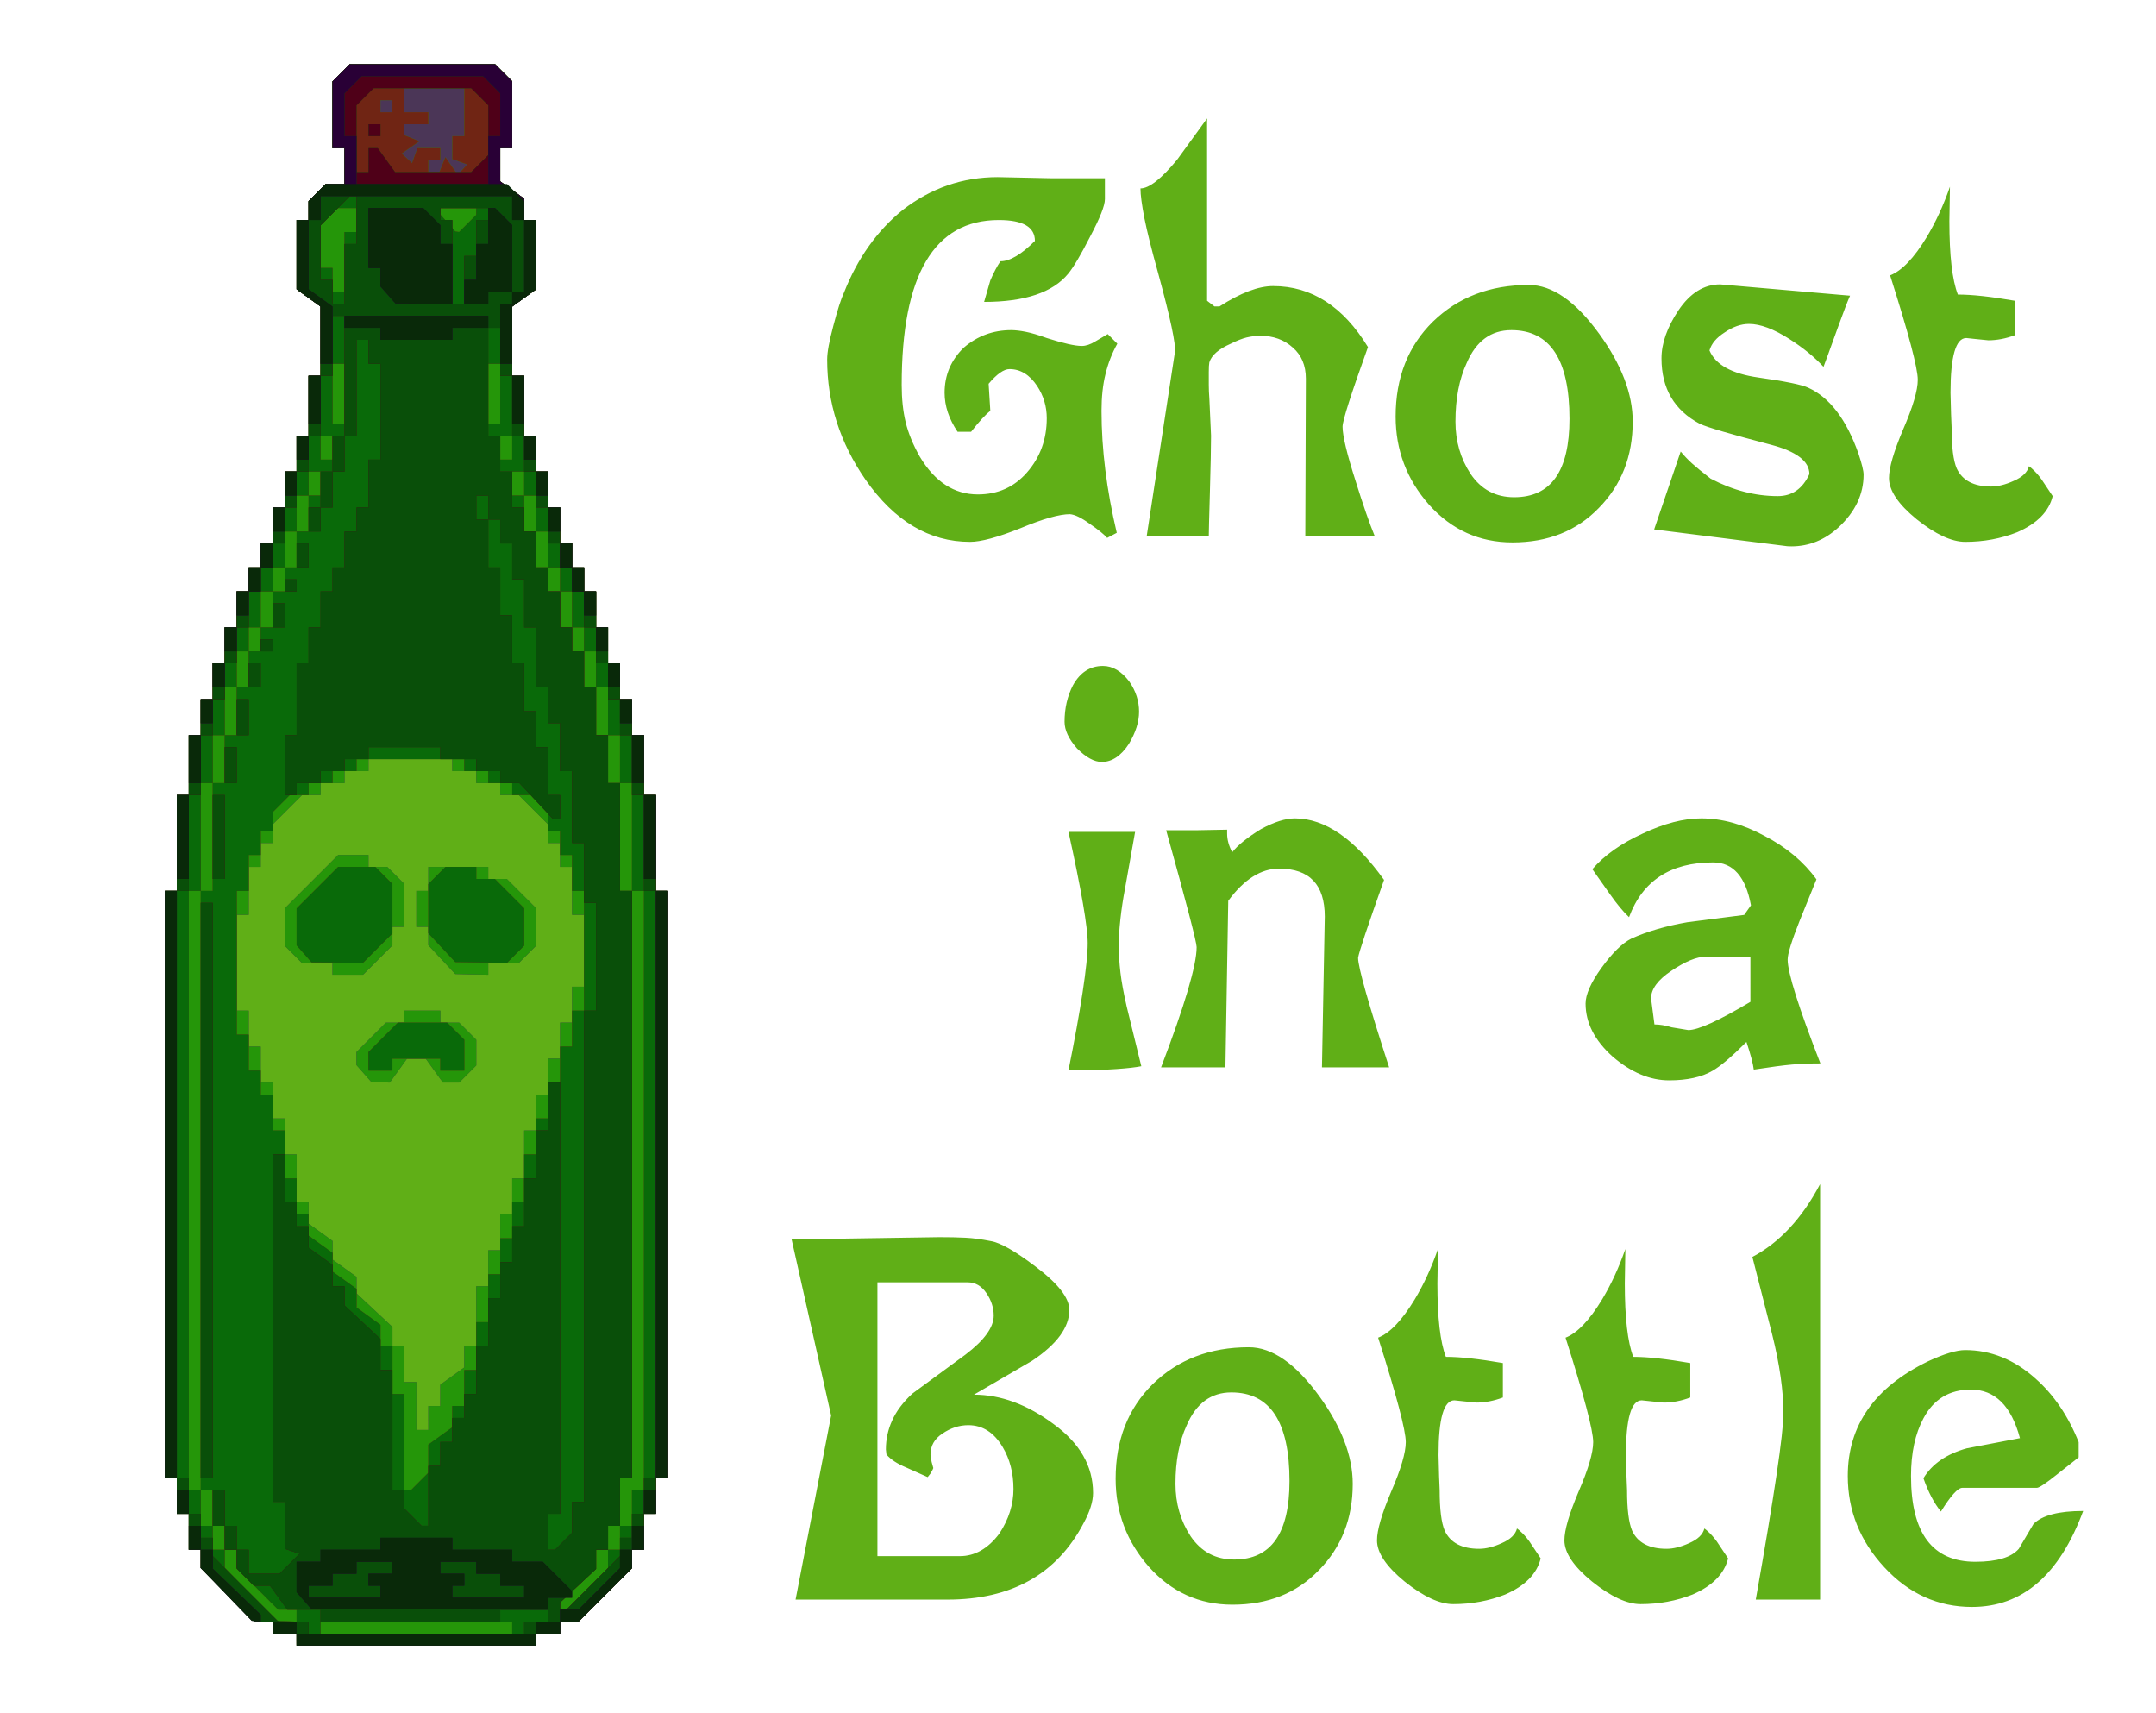
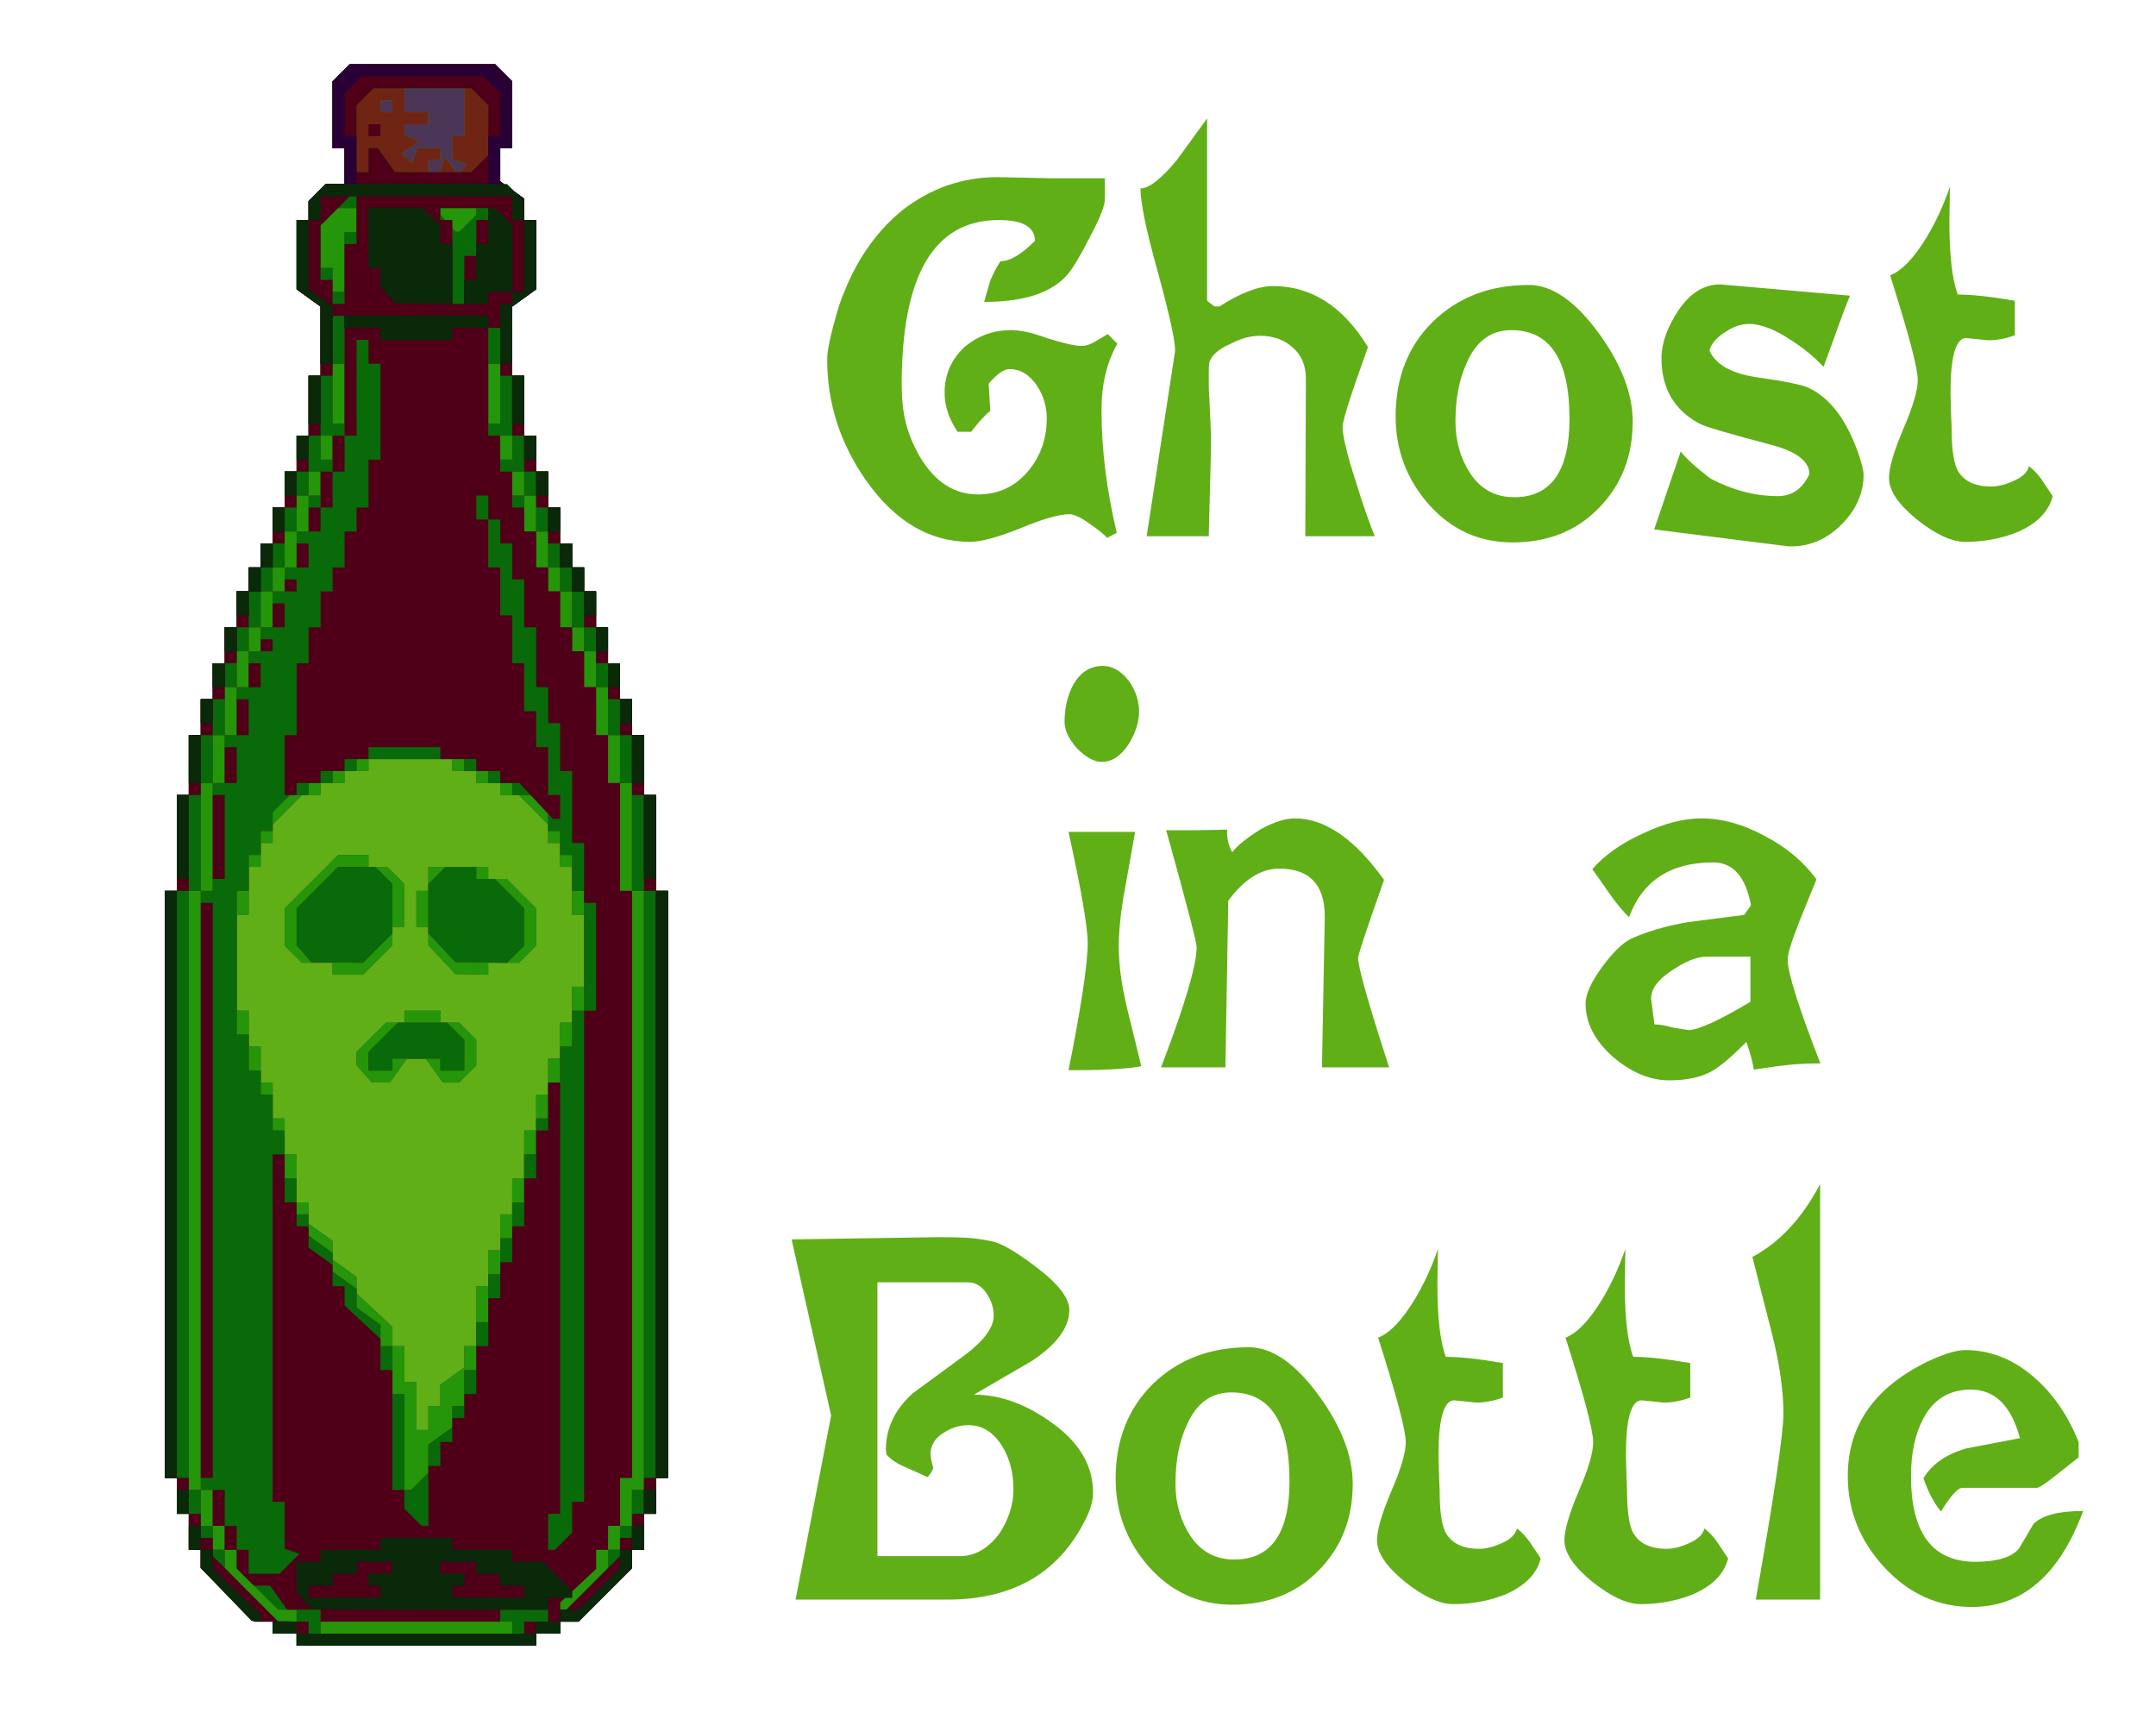
<svg xmlns="http://www.w3.org/2000/svg" height="286" viewBox="0 0 360 286" width="360">
  <path d="m186.567 57.377q-1.32 2.356-1.98 5.09-.66 2.639-.66 6.126 0 9.614 2.546 20.36l-1.603.848q-.848-.943-2.921-2.357-2.074-1.508-3.3-1.602-2.639 0-8.294 2.356-5.655 2.263-8.389 2.263-10.18 0-17.437-10.369-6.41-9.237-6.41-20.076 0-1.791 1.037-5.656 1.037-3.958 1.791-5.56 3.393-8.578 9.803-13.762 7.069-5.467 15.835-5.467l8.954.189h8.954v3.487q0 1.602-2.45 6.22-2.357 4.62-3.676 6.222-3.865 4.713-14.044 4.713l1.036-3.582q.849-1.98 1.697-3.205 2.356 0 5.75-3.393 0-3.488-6.033-3.488-16.212 0-16.212 27.523 0 3.488.66 6.221.66 2.734 2.356 5.75 3.77 6.315 9.709 6.315 4.995 0 8.2-3.676 3.299-3.77 3.299-9.049 0-2.922-1.602-5.372-1.885-2.828-4.619-2.828-1.414 0-3.487 2.45l.282 4.525q-1.225.943-3.204 3.488h-2.262q-2.168-3.205-2.168-6.504 0-4.43 3.204-7.54 3.394-2.923 7.918-2.923 1.037 0 2.45.283 1.414.283 3.488 1.037 4.147 1.32 5.844 1.32 1.037 0 2.262-.754l2.074-1.226zm31.387 32.141.095-26.298q0-3.298-2.168-5.184-2.168-1.979-5.467-1.979-1.037 0-2.262.283-1.131.283-2.64 1.037-3.016 1.32-3.581 3.11-.094.471-.094 1.602v2.168q0 1.037.094 2.262l.283 6.221q0 2.734-.189 9.332-.188 6.598-.188 7.446h-10.369l4.713-30.728q.283-1.885-2.828-13.29-1.602-5.75-2.262-9.048-.66-3.394-.66-4.996 2.168 0 6.127-4.807l4.996-6.88v30.444l1.225.943h.848q5.279-3.394 8.955-3.394 9.614 0 15.835 10.18-4.242 11.782-4.242 13.29 0 2.262 2.168 9.049 1.885 6.032 3.205 9.237zm34.592 1.037q-8.294 0-13.95-6.315-5.56-6.316-5.56-14.704 0-9.709 6.22-15.835 6.315-6.127 16.024-6.127 5.844 0 11.782 8.2 2.733 3.77 4.147 7.446 1.414 3.676 1.414 7.164 0 8.672-5.656 14.421-5.56 5.75-14.42 5.75zm-.188-35.44q-5.09 0-7.447 5.466-1.885 4.053-1.885 9.803 0 4.901 2.545 8.766 2.64 3.864 7.258 3.864 9.237 0 9.237-13.101 0-14.799-9.708-14.799zm45.525 36.005-21.679-2.733 4.43-13.007q.849 1.036 1.886 1.979 1.036.942 3.11 2.545 5.561 2.922 11.217 2.922 3.581 0 5.278-3.676 0-3.205-6.41-4.902-10.085-2.639-11.876-3.487-6.41-3.393-6.41-10.934 0-3.77 2.828-8.012 2.922-4.335 6.975-4.335l21.68 1.885q-.66 1.508-1.886 4.901-2.45 6.787-2.545 6.975-2.262-2.45-5.655-4.618-3.959-2.545-6.787-2.545-1.979 0-4.053 1.413-2.073 1.32-2.544 3.017 1.508 3.581 8.2 4.524 6.692.943 8.294 1.697 5.373 2.45 8.39 11.028.847 2.544.847 3.487 0 4.901-4.147 8.766-3.487 3.205-7.917 3.205-.754 0-1.226-.095zm30.257-.66q-3.394 0-8.107-3.77-4.618-3.77-4.618-6.88 0-2.545 2.356-8.106 2.451-5.656 2.451-8.295 0-2.922-4.619-17.437 2.922-1.131 6.127-6.41 2.262-3.77 3.865-8.389l-.095 5.75q0 8.577 1.414 12.253 3.582 0 9.52 1.037v5.75q-2.262.848-4.43.848l-1.885-.188-1.791-.189q-2.64 0-2.64 9.143l.095 3.582.094 2.262q0 4.807.849 6.786 1.414 3.016 5.75 3.016 1.696 0 3.77-.942 2.168-.943 2.545-2.45.377.282.565.47.754.66 1.508 1.697l1.885 2.828q-.942 3.864-5.938 6.032-4.053 1.603-8.671 1.603zm-144.165 36.739q-1.885 0-4.147-2.262-2.074-2.357-2.074-4.43 0-3.394 1.414-6.127 1.79-3.205 4.995-3.205 2.451 0 4.43 2.64 1.603 2.356 1.603 4.995 0 2.545-1.697 5.372-1.98 3.017-4.524 3.017zm-5.561 51.464q1.508-7.447 2.356-13.008.849-5.56.849-8.2 0-4.053-3.205-18.569h11.122l-1.697 9.52q-.47 2.451-.754 4.996-.282 2.545-.282 4.524 0 1.98.282 4.43.283 2.357 1.037 5.656l2.45 9.99q-1.413.284-4.146.472-2.64.189-6.693.189zm42.321-.472.471-25.166q0-8.012-7.635-8.012-4.524 0-8.483 5.373l-.471 27.805h-10.745q5.938-15.552 5.938-20.076 0-1.226-5.09-19.511h5.09l5.09-.095v.66q0 1.508.848 3.11 1.414-1.79 4.807-3.864 3.3-1.79 5.655-1.79 7.541 0 14.893 10.273-4.147 11.688-4.336 13.008 0 2.356 5.184 18.285zm72.105.377q-.188-1.508-1.225-4.618-3.676 3.676-5.655 4.807-2.734 1.602-7.258 1.602-4.807 0-9.425-3.959-4.525-4.053-4.525-8.86 0-2.262 2.64-5.938 2.733-3.77 4.995-4.901 3.959-1.791 9.331-2.734l9.52-1.225 1.131-1.602q-1.32-7.164-6.315-7.164-10.65 0-14.044 9.143-1.414-1.32-3.205-3.864l-2.922-4.148q3.017-3.487 8.39-5.938 5.372-2.545 9.802-2.545 5.184 0 10.556 2.922 5.467 2.828 8.672 7.258l-2.828 6.975q-1.979 4.996-1.979 6.41 0 3.298 5.467 17.343-2.545 0-4.713.188-2.168.189-6.41.848zm-.565-18.85h-7.446q-2.262 0-5.75 2.355-3.393 2.263-3.393 4.619l.283 2.168.283 2.168q1.32 0 2.827.471l2.828.471q2.45 0 10.368-4.712zm-109.761 89.521q0 2.168-1.602 5.09-6.692 12.724-22.716 12.724h-25.355l5.938-30.727-6.598-29.408 12.254-.189 12.441-.188q2.451 0 4.336.094 1.885.094 4.242.565 2.356.377 7.446 4.242 5.655 4.241 5.655 7.258 0 4.335-6.22 8.483l-9.709 5.655q6.692 0 13.29 4.901 6.598 4.808 6.598 11.5zm-13.29-.66q0-3.959-1.79-6.975-2.169-3.676-5.75-3.676-2.263 0-4.336 1.414-1.98 1.32-1.98 3.487l.189 1.226.283 1.036q-.095.283-.283.566-.094.283-.66.943l-3.582-1.603q-2.262-.942-3.299-2.168l-.094-.848q0-2.545 1.037-4.807 1.037-2.357 3.393-4.524l8.86-6.504q4.713-3.582 4.713-6.504 0-1.98-1.225-3.77-1.226-1.79-3.11-1.79h-15.082v45.713h13.762q3.77 0 6.598-3.77 2.356-3.582 2.356-7.446zm36.571 19.322q-8.294 0-13.95-6.315-5.56-6.315-5.56-14.704 0-9.708 6.22-15.835 6.315-6.126 16.024-6.126 5.844 0 11.782 8.2 2.733 3.77 4.147 7.446 1.414 3.676 1.414 7.164 0 8.671-5.655 14.42-5.562 5.75-14.422 5.75zm-.188-35.44q-5.09 0-7.446 5.467-1.885 4.053-1.885 9.803 0 4.9 2.544 8.765 2.64 3.865 7.258 3.865 9.237 0 9.237-13.102 0-14.798-9.708-14.798zm37.043 35.346q-3.394 0-8.107-3.77-4.618-3.77-4.618-6.88 0-2.546 2.356-8.107 2.45-5.655 2.45-8.294 0-2.922-4.618-17.438 2.922-1.13 6.127-6.41 2.262-3.77 3.864-8.388l-.094 5.75q0 8.577 1.414 12.253 3.582 0 9.52 1.037v5.75q-2.262.848-4.43.848l-1.885-.189-1.791-.188q-2.64 0-2.64 9.143l.095 3.581.094 2.262q0 4.807.849 6.787 1.413 3.016 5.75 3.016 1.696 0 3.77-.942 2.167-.943 2.544-2.451.377.283.566.471.754.66 1.508 1.697l1.885 2.827q-.942 3.865-5.938 6.033-4.053 1.602-8.672 1.602zm31.292 0q-3.393 0-8.106-3.77-4.618-3.77-4.618-6.88 0-2.546 2.356-8.107 2.45-5.655 2.45-8.294 0-2.922-4.618-17.438 2.922-1.13 6.127-6.41 2.262-3.77 3.864-8.388l-.094 5.75q0 8.577 1.414 12.253 3.582 0 9.52 1.037v5.75q-2.262.848-4.43.848l-1.885-.189-1.791-.188q-2.64 0-2.64 9.143l.095 3.581.094 2.262q0 4.807.848 6.787 1.414 3.016 5.75 3.016 1.697 0 3.77-.942 2.168-.943 2.545-2.451.377.283.566.471.754.66 1.508 1.697l1.885 2.827q-.943 3.865-5.938 6.033-4.053 1.602-8.672 1.602zm19.228-.754q4.62-26.015 4.62-31.104 0-5.656-1.886-13.196l-3.299-12.913q6.786-3.582 11.31-12.16v69.373zm36.1 1.225q-8.483 0-14.61-6.597-6.126-6.598-6.126-15.27 0-12.63 13.384-19.134 4.054-1.885 6.221-1.885 6.41 0 11.688 4.713 4.619 4.053 7.258 10.65v2.546l-3.582 2.827q-2.828 2.262-3.393 2.262h-12.442q-1.131 0-3.582 3.96-1.696-2.074-2.922-5.562 2.168-3.582 7.258-4.996l8.86-1.696q-2.168-8.106-8.2-8.106-5.373 0-7.918 4.807-2.073 3.864-2.073 9.614 0 14.327 10.745 14.327 5.373 0 7.258-2.168l2.45-4.147q2.168-2.168 8.295-2.168-5.938 16.023-18.569 16.023z" fill="#60af17" />
  <path d="m49.524 273.733v-1h-4v-2h-3.052l-4.474-4.473-4.474-4.474v-3.053h-2v-6h-2v-6h-2v-98h2v-16h2v-10h2v-6h2v-6h2v-6h2v-6h2v-4h2v-4h2v-6h2v-6h2v-6h2v-10h2v-11.559l-2-1.44-2-1.442v-11.559h2v-3.143l1.429-1.428 1.429-1.429h3.142v-6h-2v-11.143l1.429-1.428 1.429-1.429h24.285l1.429 1.429 1.428 1.428v11.143h-2v5.559l2 1.441 2 1.442v3.559h2v11.558l-2 1.441-2 1.442v11.559h2v10h2v6h2v6h2v6h2v4h2v4h2v6h2v6h2v6h2v6h2v10h2v16h2v98h-2v6h-2v6h-2v3.052l-4.473 4.474-4.474 4.473h-3.053v2h-4v2h-40z" fill="#60af17" />
  <path d="m49.524 273.733v-1h-4v-2h-3.052l-4.474-4.473-4.474-4.474v-3.053h-2v-6h-2v-6h-2v-98h2v-16h2v-10h2v-6h2v-6h2v-6h2v-6h2v-4h2v-4h2v-6h2v-6h2v-6h2v-10h2v-11.559l-2-1.44-2-1.442v-11.559h2v-3.143l1.429-1.428 1.429-1.429h3.142v-6h-2v-11.143l1.429-1.428 1.429-1.429h24.285l1.429 1.429 1.428 1.428v11.143h-2v5.559l2 1.441 2 1.442v3.559h2v11.558l-2 1.441-2 1.442v11.559h2v10h2v6h2v6h2v6h2v4h2v4h2v6h2v6h2v6h2v6h2v10h2v16h2v98h-2v6h-2v6h-2v3.052l-4.473 4.474-4.474 4.473h-3.053v2h-4v2h-40zm22-37v-2h2v-3.559l2-1.44 2-1.442v-3.559h2v-10h2v-6h2v-6h2v-6h2v-8h2v-6h2v-6h2v-6h2v-6h2v-12h-2v-8h-2v-4h-2v-3.091l-2.454-2.454-2.455-2.455h-3.091v-2h-4v-2h-4v-2h-14v2h-4v2h-4v2h-3.091l-2.454 2.455-2.455 2.454v3.091h-2v4h-2v8h-2v16h2v6h2v6h2v6h2v6h2v8h2v3.559l2 1.441 2 1.442v3.117l2 1.441 2 1.442v2.756l3 2.802 3 2.803v3.198h2v6h2v8h2zm-10.75-57.496-1.25-1.42v-2.175l2.455-2.454 2.454-2.455h3.091v-2h6v2h3.143l1.429 1.429 1.428 1.428v4.286l-1.428 1.429-1.429 1.428h-2.701l-1.442-2-1.441-2h-3.117l-1.442 2-1.441 2-1.53-.038-1.529-.038zm-5.25-17.504v-1h-5.142l-1.429-1.428-1.429-1.429v-6.195l4.474-4.474 4.474-4.474h5.052v2h3.143l1.429 1.429 1.428 1.428v7.143h-2v3.091l-2.454 2.455-2.455 2.454h-5.091zm18.25-1.525-2.25-2.403v-3.072h-2v-6h2v-4h10v2h3.091l2.455 2.455 2.454 2.454v6.234l-1.428 1.429-1.429 1.428h-5.143v2l-2.75-.06-2.75-.062z" fill="#4b3657" />
  <path d="m49.524 273.733v-1h-4v-2h-3.052l-4.474-4.473-4.474-4.474v-3.053h-2v-6h-2v-6h-2v-98h2v-16h2v-10h2v-6h2v-6h2v-6h2v-6h2v-4h2v-4h2v-6h2v-6h2v-6h2v-10h2v-11.559l-2-1.44-2-1.442v-11.559h2v-3.143l1.429-1.428 1.429-1.429h3.142v-6h-2v-11.143l1.429-1.428 1.429-1.429h24.285l1.429 1.429 1.428 1.428v11.143h-2v5.559l2 1.441 2 1.442v3.559h2v11.558l-2 1.441-2 1.442v11.559h2v10h2v6h2v6h2v6h2v4h2v4h2v6h2v6h2v6h2v6h2v10h2v16h2v98h-2v6h-2v6h-2v3.052l-4.473 4.474-4.474 4.473h-3.053v2h-4v2h-40zm22-37v-2h2v-3.559l2-1.44 2-1.442v-3.559h2v-10h2v-6h2v-6h2v-6h2v-8h2v-6h2v-6h2v-6h2v-6h2v-12h-2v-8h-2v-4h-2v-3.091l-2.454-2.454-2.455-2.455h-3.091v-2h-4v-2h-4v-2h-14v2h-4v2h-4v2h-3.091l-2.454 2.455-2.455 2.454v3.091h-2v4h-2v8h-2v16h2v6h2v6h2v6h2v6h2v8h2v3.559l2 1.441 2 1.442v3.117l2 1.441 2 1.442v2.756l3 2.802 3 2.803v3.198h2v6h2v8h2zm-10.75-57.496-1.25-1.42v-2.175l2.455-2.454 2.454-2.455h3.091v-2h6v2h3.143l1.429 1.429 1.428 1.428v4.286l-1.428 1.429-1.429 1.428h-2.701l-1.442-2-1.441-2h-3.117l-1.442 2-1.441 2-1.53-.038-1.529-.038zm-5.25-17.504v-1h-5.142l-1.429-1.428-1.429-1.429v-6.195l4.474-4.474 4.474-4.474h5.052v2h3.143l1.429 1.429 1.428 1.428v7.143h-2v3.091l-2.454 2.455-2.455 2.454h-5.091zm18.25-1.525-2.25-2.403v-3.072h-2v-6h2v-4h10v2h3.091l2.455 2.455 2.454 2.454v6.234l-1.428 1.429-1.429 1.428h-5.143v2l-2.75-.06-2.75-.062zm.09-132.725.508-1.25 1.022 1.471 1.022 1.471.804-.858.804-.858-1.25-.446-1.25-.446v-3.834h2v-8h-10v4h4v2h-4v1.834l1.25.507 1.25.507-1.47 1.022-1.472 1.022.858.804.858.804.447-1.25.446-1.25h3.833v2h-2v2h1.834zm-8.34-9.75v-1h-2v2h2z" fill="#259609" />
  <path d="m49.524 273.733v-1h-4v-2h-3.052l-4.474-4.473-4.474-4.474v-3.053h-2v-6h-2v-6h-2v-98h2v-16h2v-10h2v-6h2v-6h2v-6h2v-6h2v-4h2v-4h2v-6h2v-6h2v-6h2v-10h2v-11.559l-2-1.44-2-1.442v-11.559h2v-3.143l1.429-1.428 1.429-1.429h3.142v-6h-2v-11.143l1.429-1.428 1.429-1.429h24.285l1.429 1.429 1.428 1.428v11.143h-2v5.559l2 1.441 2 1.442v3.559h2v11.558l-2 1.441-2 1.442v11.559h2v10h2v6h2v6h2v6h2v4h2v4h2v6h2v6h2v6h2v6h2v10h2v16h2v98h-2v6h-2v6h-2v3.052l-4.473 4.474-4.474 4.473h-3.053v2h-4v2h-40zm36-2v-1h-32v2h32zm-36-2v-1h-3.066l-3.467-3.466-3.467-3.467v-3.067h-2v-4h-2v-6h-2v-100h2v-18h2v-8h2v-8h2v-6h2v-4h2v-6h2v-4h2v-6h2v-6h2v-4h-2v4h-2v6h-2v6h-2v4h-2v6h-2v4h-2v6h-2v8h-2v8h-2v18h-2v100h2v6h2v4h2v3.047l4.25 4.404 4.25 4.404 1.75.073 1.75.072zm48.534-4.466 3.466-3.467v-3.067h2v-4h2v-6h2v-100h-2v-18h-2v-8h-2v-8h-2v-6h-2v-4h-2v-6h-2v-4h-2v-6h-2v-6h-2v-4h-2v4h2v6h2v6h2v4h2v6h2v4h2v6h2v8h2v8h2v18h2v98h-2v8h-2v4h-2v3.198l-3 2.802-3 2.803v1.198h1.067zm-27.962-17.962 1.428-1.429v-4.701l2-1.442 2-1.441v-3.559h2v-6h2v-8h2v-8h2v-6h2v-6h2v-8h2v-6h2v-6h2v-6h2v-6h2v-20h-2v-6h-2v-4h-2v-3.143l-1.428-1.428-1.429-1.429h-3.143v-2h-4v-2h-4v-2h-18v2h-4v2h-4v2h-3.142l-1.429 1.429-1.429 1.428v3.143h-2v4h-2v6h-2v24h2v6h2v4h2v6h2v8h2v6h2v3.559l2 1.441 2 1.442v3.117l2 1.441 2 1.442v3.117l2 1.441 2 1.442v3.559h2v8h2v16h1.143zm-8.572-70.117v-1.546l2.455-2.454 2.454-2.455h8.234l1.429 1.429 1.428 1.428v5.143h-4v-2h-8v2h-4zm-10.75-17.95-1.25-1.42v-6.151l3.467-3.467 3.467-3.467h6.209l1.429 1.429 1.428 1.428v8.234l-2.454 2.455-2.455 2.454-4.295-.038-4.296-.038-1.25-1.42zm23-1.03-2.25-2.403v-8.215l1.429-1.428 1.429-1.429h5.142v2h3.091l2.455 2.455 2.454 2.454v6.234l-1.428 1.429-1.429 1.428-4.321-.06-4.322-.062zm-18.25-83.475v-2h-2v4h2zm30 0v-2h-2v4h2zm-28-9v-5h-2v10h2zm26 0v-5h-2v10h2zm-26-22v-5h2v-4h-3.142l-1.429 1.429-1.429 1.428v7.143h2v4h2zm20.572-6.428 1.428-1.429v-1.143h-6v1.085l1.25 1.42 1.25 1.42.322.037.321.038zm-4.231-9.822.507-1.25 1.022 1.471 1.022 1.471.804-.858.804-.858-1.25-.446-1.25-.446v-3.834h2v-8h-10v4h4v2h-4v1.834l1.25.507 1.25.507-1.47 1.022-1.472 1.022.858.804.858.804.447-1.25.446-1.25h3.833v2h-2v2h1.834zm-8.34-9.75v-1h-2v2h2z" fill="#702514" />
  <path d="m49.524 273.733v-1h-4v-2h-3.052l-4.474-4.473-4.474-4.474v-3.053h-2v-6h-2v-6h-2v-98h2v-16h2v-10h2v-6h2v-6h2v-6h2v-6h2v-4h2v-4h2v-6h2v-6h2v-6h2v-10h2v-11.559l-2-1.44-2-1.442v-11.559h2v-3.143l1.429-1.428 1.429-1.429h3.142v-6h-2v-11.143l1.429-1.428 1.429-1.429h24.285l1.429 1.429 1.428 1.428v11.143h-2v5.559l2 1.441 2 1.442v3.559h2v11.558l-2 1.441-2 1.442v11.559h2v10h2v6h2v6h2v6h2v4h2v4h2v6h2v6h2v6h2v6h2v10h2v16h2v98h-2v6h-2v6h-2v3.052l-4.473 4.474-4.474 4.473h-3.053v2h-4v2h-40zm36-2v-1h-32v2h32zm-36-2v-1h-3.066l-3.467-3.466-3.467-3.467v-3.067h-2v-4h-2v-6h-2v-100h2v-18h2v-8h2v-8h2v-6h2v-4h2v-6h2v-4h2v-6h2v-6h2v-4h-2v4h-2v6h-2v6h-2v4h-2v6h-2v4h-2v6h-2v8h-2v8h-2v18h-2v100h2v6h2v4h2v3.047l4.25 4.404 4.25 4.404 1.75.073 1.75.072zm48.534-4.466 3.466-3.467v-3.067h2v-4h2v-6h2v-100h-2v-18h-2v-8h-2v-8h-2v-6h-2v-4h-2v-6h-2v-4h-2v-6h-2v-6h-2v-4h-2v4h2v6h2v6h2v4h2v6h2v4h2v6h2v8h2v8h2v18h2v98h-2v8h-2v4h-2v3.198l-3 2.802-3 2.803v1.198h1.067zm-27.962-17.962 1.428-1.429v-4.701l2-1.442 2-1.441v-3.559h2v-6h2v-8h2v-8h2v-6h2v-6h2v-8h2v-6h2v-6h2v-6h2v-6h2v-20h-2v-6h-2v-4h-2v-3.143l-1.428-1.428-1.429-1.429h-3.143v-2h-4v-2h-4v-2h-18v2h-4v2h-4v2h-3.142l-1.429 1.429-1.429 1.428v3.143h-2v4h-2v6h-2v24h2v6h2v4h2v6h2v8h2v6h2v3.559l2 1.441 2 1.442v3.117l2 1.441 2 1.442v3.117l2 1.441 2 1.442v3.559h2v8h2v16h1.143zm-8.572-70.117v-1.546l2.455-2.454 2.454-2.455h8.234l1.429 1.429 1.428 1.428v5.143h-4v-2h-8v2h-4zm-10.75-17.95-1.25-1.42v-6.151l3.467-3.467 3.467-3.467h6.209l1.429 1.429 1.428 1.428v8.234l-2.454 2.455-2.455 2.454-4.295-.038-4.296-.038-1.25-1.42zm23-1.03-2.25-2.403v-8.215l1.429-1.428 1.429-1.429h5.142v2h3.091l2.455 2.455 2.454 2.454v6.234l-1.428 1.429-1.429 1.428-4.321-.06-4.322-.062zm-18.25-83.475v-2h-2v4h2zm30 0v-2h-2v4h2zm-28-9v-5h-2v10h2zm26 0v-5h-2v10h2zm-26-22v-5h2v-4h-3.142l-1.429 1.429-1.429 1.428v7.143h2v4h2zm20.572-6.428 1.428-1.429v-1.143h-6v1.085l1.25 1.42 1.25 1.42.322.037.321.038zm-16.572-10.572v-2h1.559l1.441 2 1.442 2h12.701l1.429-1.428 1.428-1.429v-8.286l-1.428-1.428-1.429-1.429h-16.285l-1.429 1.429-1.429 1.428v11.143h2zm0-5v-1h2v2h-2z" fill="#096a09" />
  <path d="m49.524 273.733v-1h-4v-2h-3.052l-4.474-4.473-4.474-4.474v-3.053h-2v-6h-2v-6h-2v-98h2v-16h2v-10h2v-6h2v-6h2v-6h2v-6h2v-4h2v-4h2v-6h2v-6h2v-6h2v-10h2v-11.559l-2-1.44-2-1.442v-11.559h2v-3.143l1.429-1.428 1.429-1.429h3.142v-6h-2v-11.143l1.429-1.428 1.429-1.429h24.285l1.429 1.429 1.428 1.428v11.143h-2v5.559l2 1.441 2 1.442v3.559h2v11.558l-2 1.441-2 1.442v11.559h2v10h2v6h2v6h2v6h2v4h2v4h2v6h2v6h2v6h2v6h2v10h2v16h2v98h-2v6h-2v6h-2v3.052l-4.473 4.474-4.474 4.473h-3.053v2h-4v2h-40zm38-2v-1h4v-2h-8v2h-30v-2h-5.559l-1.44-2-1.442-2h-2.701l-1.429-1.428-1.429-1.429v-3.143h-2v-4h-2v-6h2v6h2v4h2v4h5.143l1.67-1.67 1.67-1.669-1.242-.414-1.24-.413v-7.834h-2v-58h2v8h2v4h2v3.559l2 1.441 2 1.442v3.559h2v3.197l3 2.802 3 2.803v5.198h2v20h2v3.141l1.428 1.429 1.429 1.428h1.142v-10h2v-4h2v-4h2v-4h2v-8h2v-8h2v-6h2v-6h2v-8h2v-8h2v-8h2v72h-2v6h1.143l1.429-1.428 1.428-1.429v-5.142h2v-82h2v-18h-2v-10h-2v-12h-2v-8h-2v-6h-2v-10h-2v-8h-2v-6h-2v-4h-2v-4h-2v4h2v8h2v8h2v8h2v8h2v6h2v8h2v4h-1.198l-2.802-3-2.802-3h-3.198v-2h-4v-2h-6v-2h-12v2h-4v2h-4v2h-4v2h-2v-10h2v-12h2v-6h2v-6h2v-4h2v-6h2v-4h2v-8h2v-16h-2v-4h-2v16h-2v6h-2v6h-2v4h-2v-4h2v-6h2v-6h2v-20h-2v10h-2v10h-2v6h-2v6h-2v6h-2v4h-2v4h-2v6h-2v6h-2v6h-2v6h-2v10h-2v16h-2v98h2v6h2v4h2v3.044l5.479 5.478 5.478 5.478h5.043v2h36zm-54-73v-48h2v96h-2zm2-59v-7h2v14h-2zm2-12v-3h2v6h-2zm2-8v-3h2v6h-2zm2-7v-2h2v4h-2zm2-5v-1h2v2h-2zm2-5v-2h2v4h-2zm2-5v-1h2v2h-2zm2-5v-2h2v4h-2zm49.527 171.527 4.473-4.474v-3.053h2v-4h2v-6h2v-98h-2v-16h-2v-10h-2v-6h-2v-6h-2v-6h-2v-6h-2v-4h-2v-4h-2v-6h-2v-6h-2v-6h-2v-10h-2v-8h-2v18h2v6h2v6h2v4h2v6h2v4h2v6h2v4h2v6h2v8h2v8h2v18h2v98h-2v8h-2v4h-2v3.198l-3 2.802-3 2.803v1.198h1.053zm-41.527-218.527v-5h2v-8h-1.091l-2.454 2.455-2.455 2.454v9.091h2v4h2zm20 1v-4h2v-6h2v-2h-8v2h2v14h2zm-16-20v-2h1.559l1.441 2 1.442 2h12.701l1.429-1.428 1.428-1.429v-8.286l-1.428-1.428-1.429-1.429h-16.285l-1.429 1.429-1.429 1.428v11.143h2zm0-5v-1h2v2h-2z" fill="#4f0018" />
-   <path d="m49.524 273.733v-1h-4v-2h-3.052l-4.474-4.473-4.474-4.474v-3.053h-2v-6h-2v-6h-2v-98h2v-16h2v-10h2v-6h2v-6h2v-6h2v-6h2v-4h2v-4h2v-6h2v-6h2v-6h2v-10h2v-11.559l-2-1.44-2-1.442v-11.559h2v-3.143l1.429-1.428 1.429-1.429h3.142v-6h-2v-11.143l1.429-1.428 1.429-1.429h24.285l1.429 1.429 1.428 1.428v11.143h-2v5.559l2 1.441 2 1.442v3.559h2v11.558l-2 1.441-2 1.442v11.559h2v10h2v6h2v6h2v6h2v4h2v4h2v6h2v6h2v6h2v6h2v10h2v16h2v98h-2v6h-2v6h-2v3.052l-4.473 4.474-4.474 4.473h-3.053v2h-4v2h-40zm38-2v-1h4v-2h-8v2h-30v-2h-5.559l-1.44-2-1.442-2h-2.701l-1.429-1.428-1.429-1.429v-3.143h-2v-4h-2v-6h2v6h2v4h2v4h5.143l1.67-1.67 1.67-1.669-1.242-.414-1.24-.413v-7.834h-2v-58h2v8h2v4h2v3.559l2 1.441 2 1.442v3.559h2v3.197l3 2.802 3 2.803v5.198h2v20h2v3.141l1.428 1.429 1.429 1.428h1.142v-10h2v-4h2v-4h2v-4h2v-8h2v-8h2v-6h2v-6h2v-8h2v-8h2v-8h2v72h-2v6h1.143l1.429-1.428 1.428-1.429v-5.142h2v-82h2v-18h-2v-10h-2v-12h-2v-8h-2v-6h-2v-10h-2v-8h-2v-6h-2v-4h-2v-4h-2v4h2v8h2v8h2v8h2v8h2v6h2v8h2v4h-1.198l-2.802-3-2.802-3h-3.198v-2h-4v-2h-6v-2h-12v2h-4v2h-4v2h-4v2h-2v-10h2v-12h2v-6h2v-6h2v-4h2v-6h2v-4h2v-8h2v-16h-2v-4h-2v16h-2v6h-2v6h-2v4h-2v-4h2v-6h2v-6h2v-20h-2v10h-2v10h-2v6h-2v6h-2v6h-2v4h-2v4h-2v6h-2v6h-2v6h-2v6h-2v10h-2v16h-2v98h2v6h2v4h2v3.044l5.479 5.478 5.478 5.478h5.043v2h36zm-54-73v-48h2v96h-2zm2-59v-7h2v14h-2zm2-12v-3h2v6h-2zm2-8v-3h2v6h-2zm2-7v-2h2v4h-2zm2-5v-1h2v2h-2zm2-5v-2h2v4h-2zm2-5v-1h2v2h-2zm2-5v-2h2v4h-2zm49.527 171.527 4.473-4.474v-3.053h2v-4h2v-6h2v-98h-2v-16h-2v-10h-2v-6h-2v-6h-2v-6h-2v-6h-2v-4h-2v-4h-2v-6h-2v-6h-2v-6h-2v-10h-2v-8h-2v18h2v6h2v6h2v4h2v6h2v4h2v6h2v4h2v6h2v8h2v8h2v18h2v98h-2v8h-2v4h-2v3.198l-3 2.802-3 2.803v1.198h1.053zm-41.527-218.527v-5h2v-8h-1.091l-2.454 2.455-2.455 2.454v9.091h2v4h2zm20 1v-4h2v-6h2v-2h-8v2h2v14h2zm4-20v-4h2v-7.143l-1.428-1.428-1.429-1.429h-20.285l-1.429 1.429-1.429 1.428v7.143h2v8h22z" fill="#094f09" />
  <path d="m49.524 273.733v-1h-4v-2h4v2h40v-2h4v-2h3.067l3.467-3.466 3.466-3.467v-3.067h2v-4h2v4h-2v3.053l-4.473 4.474-4.474 4.473h-3.053v2h-4v2h-40zm-11.75-7.549-4.25-4.404v-3.047h-2v-4h2v4h2v3.157l4 3.843 4 3.843v1.157l-.75-.072-.75-.073zm13 1.053-1.25-1.42v-5.084h4v-2h10v-2h12v2h10v2h5.091l2.455 2.455 2.454 2.454v1.091h-4v2l-19.75-.038-19.75-.038zm12.75-1.504v-1h-2v-2h4v-2h-6v2h-4v2h-4v2h12zm24 0v-1h-4v-2h-4v-2h-6v2h4v2h-2v2h12zm-58-15v-2h2v4h-2zm78 0v-2h2v4h-2zm-80-53v-49h2v98h-2zm82 0v-49h2v98h-2zm-80-58v-7h2v14h-2zm78 0v-7h2v14h-2zm-76-13v-4h2v8h-2zm74 0v-4h2v8h-2zm-72-8v-2h2v4h-2zm70 0v-2h2v4h-2zm-68-6v-2h2v4h-2zm66 0v-2h2v4h-2zm-64-6v-2h2v4h-2zm62 0v-2h2v4h-2zm-60-6v-2h2v-4h2v-4h2v4h-2v4h-2v4h-2zm58 0v-2h-2v-4h-2v-4h2v4h2v4h2v4h-2zm-52-14v-2h2v4h-2zm46 0v-2h2v4h-2zm-44-6v-2h2v4h-2zm42 0v-2h2v4h-2zm-40-6v-2h2v4h-2zm38 0v-2h2v4h-2zm-36-8v-4h2v8h-2zm34 0v-4h2v8h-2zm-32-10.779v-4.78l-2-1.44-2-1.442v-11.559h2v-3.143l1.429-1.428 1.429-1.429h3.142v-6h-2v-11.143l1.429-1.428 1.429-1.429h24.285l1.429 1.429 1.428 1.428v11.143h-2v5.559l2 1.441 2 1.442v3.559h2v11.558l-2 1.441-2 1.442v9.559h-2v-10h2v-2h-4v2h-4v-4h2v-6h2v-6h1.143l1.429 1.428 1.428 1.428v11.143h2v-12h-2v-4h-32v4h-2v11.559l2 1.441 2 1.442v9.559h-2zm28-29.22v-4h2v-7.144l-1.428-1.428-1.429-1.429h-20.285l-1.429 1.429-1.429 1.428v7.143h2v8h22zm-18 29v-1h-6v-2h24v2h-6v2h-12zm1.25-6.497-1.25-1.42v-3.084h-2v-10h9.143l1.429 1.429 1.428 1.428v3.143h2v10l-4.75-.038-4.75-.038z" fill="#290036" />
  <path d="m49.524 273.733v-1h-4v-2h4v2h40v-2h4v-2h3.067l3.467-3.466 3.466-3.467v-3.067h2v-4h2v4h-2v3.053l-4.473 4.474-4.474 4.473h-3.053v2h-4v2h-40zm-11.75-7.549-4.25-4.404v-3.047h-2v-4h2v4h2v3.157l4 3.843 4 3.843v1.157l-.75-.072-.75-.073zm13 1.053-1.25-1.42v-5.084h4v-2h10v-2h12v2h10v2h5.091l2.455 2.455 2.454 2.454v1.091h-4v2l-19.75-.038-19.75-.038zm12.75-1.504v-1h-2v-2h4v-2h-6v2h-4v2h-4v2h12zm24 0v-1h-4v-2h-4v-2h-6v2h4v2h-2v2h12zm-58-15v-2h2v4h-2zm78 0v-2h2v4h-2zm-80-53v-49h2v98h-2zm82 0v-49h2v98h-2zm-80-58v-7h2v14h-2zm78 0v-7h2v14h-2zm-76-13v-4h2v8h-2zm74 0v-4h2v8h-2zm-72-8v-2h2v4h-2zm70 0v-2h2v4h-2zm-68-6v-2h2v4h-2zm66 0v-2h2v4h-2zm-64-6v-2h2v4h-2zm62 0v-2h2v4h-2zm-60-6v-2h2v-4h2v-4h2v4h-2v4h-2v4h-2zm58 0v-2h-2v-4h-2v-4h2v4h2v4h2v4h-2zm-52-14v-2h2v4h-2zm46 0v-2h2v4h-2zm-44-6v-2h2v4h-2zm42 0v-2h2v4h-2zm-40-6v-2h2v4h-2zm38 0v-2h2v4h-2zm-36-8v-4h2v8h-2zm34 0v-4h2v8h-2zm-32-10.779v-4.78l-2-1.44-2-1.442v-11.559h2v-3.143l1.429-1.428 1.429-1.429h30.285l1.429 1.429 1.428 1.428v3.143h2v11.559l-2 1.441-2 1.442v9.559h-2v-10h2v-2h-4v2h-4v-4h2v-6h2v-6h1.143l1.429 1.428 1.428 1.428v11.143h2v-12h-2v-4h-32v4h-2v11.559l2 1.441 2 1.442v9.559h-2zm10-.22v-1h-6v-2h24v2h-6v2h-12zm1.25-6.497-1.25-1.42v-3.084h-2v-10h9.143l1.429 1.429 1.428 1.428v3.143h2v10l-4.75-.038-4.75-.038z" fill="#092909" />
</svg>